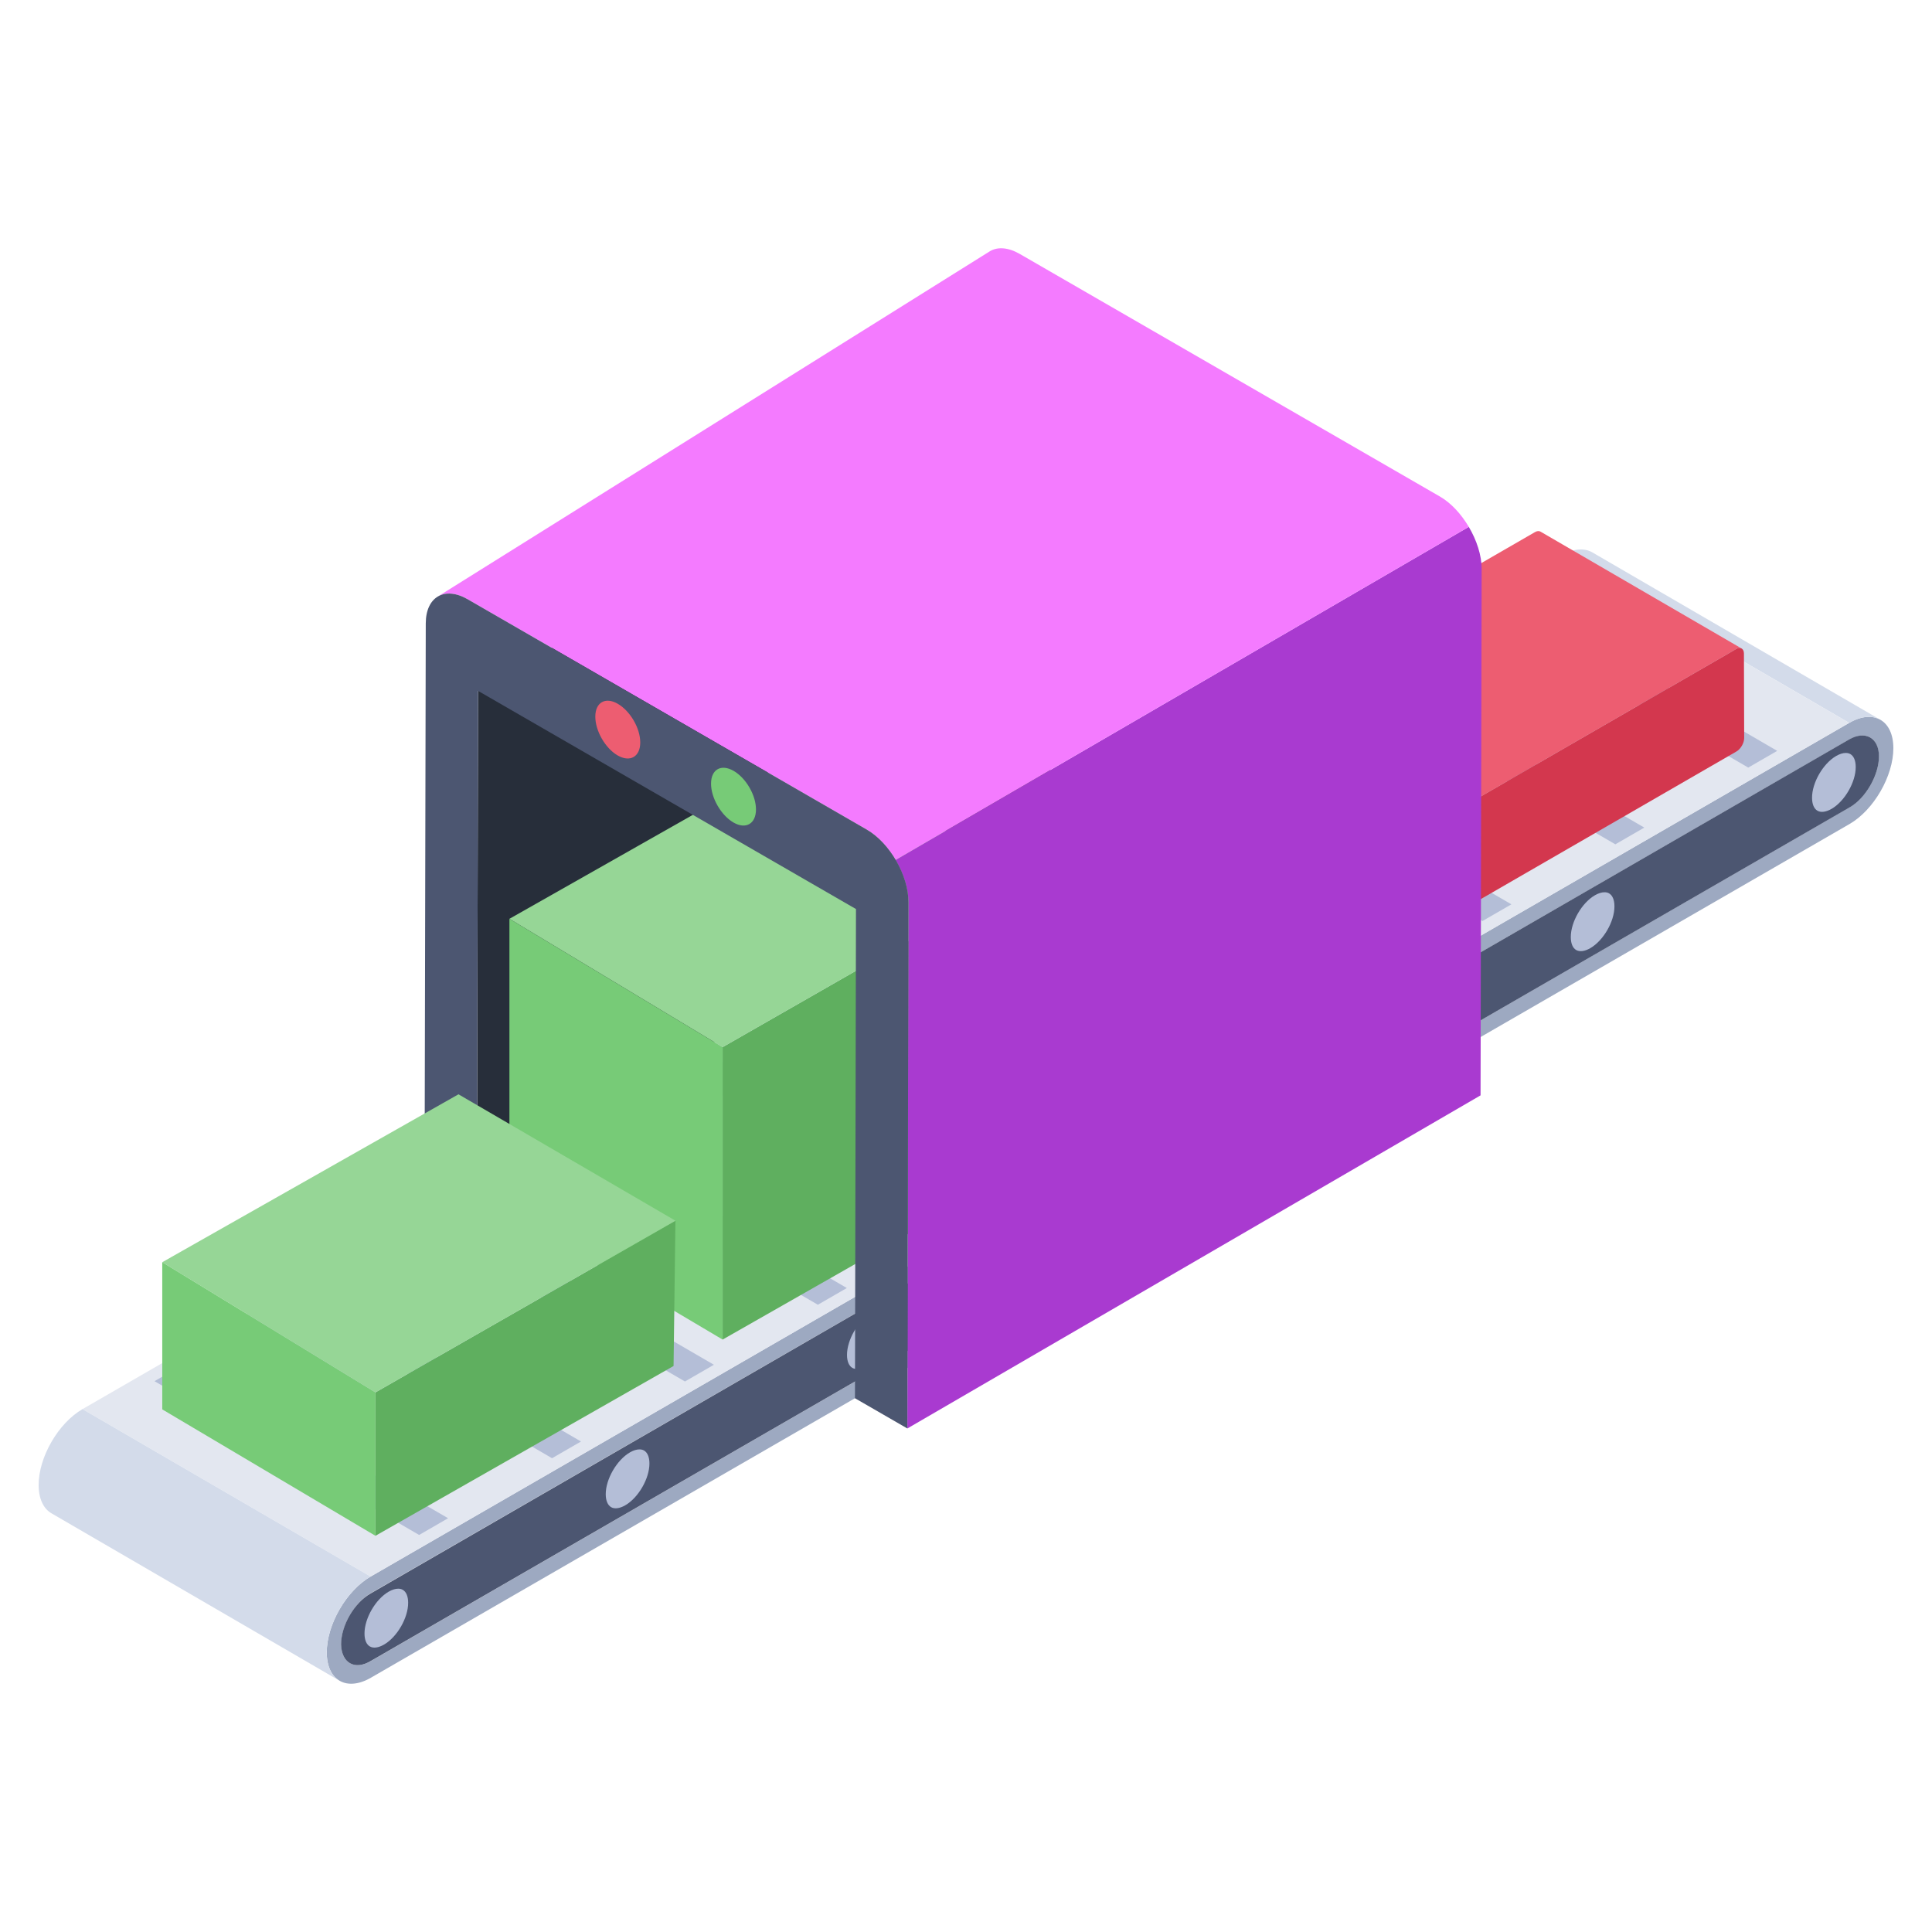
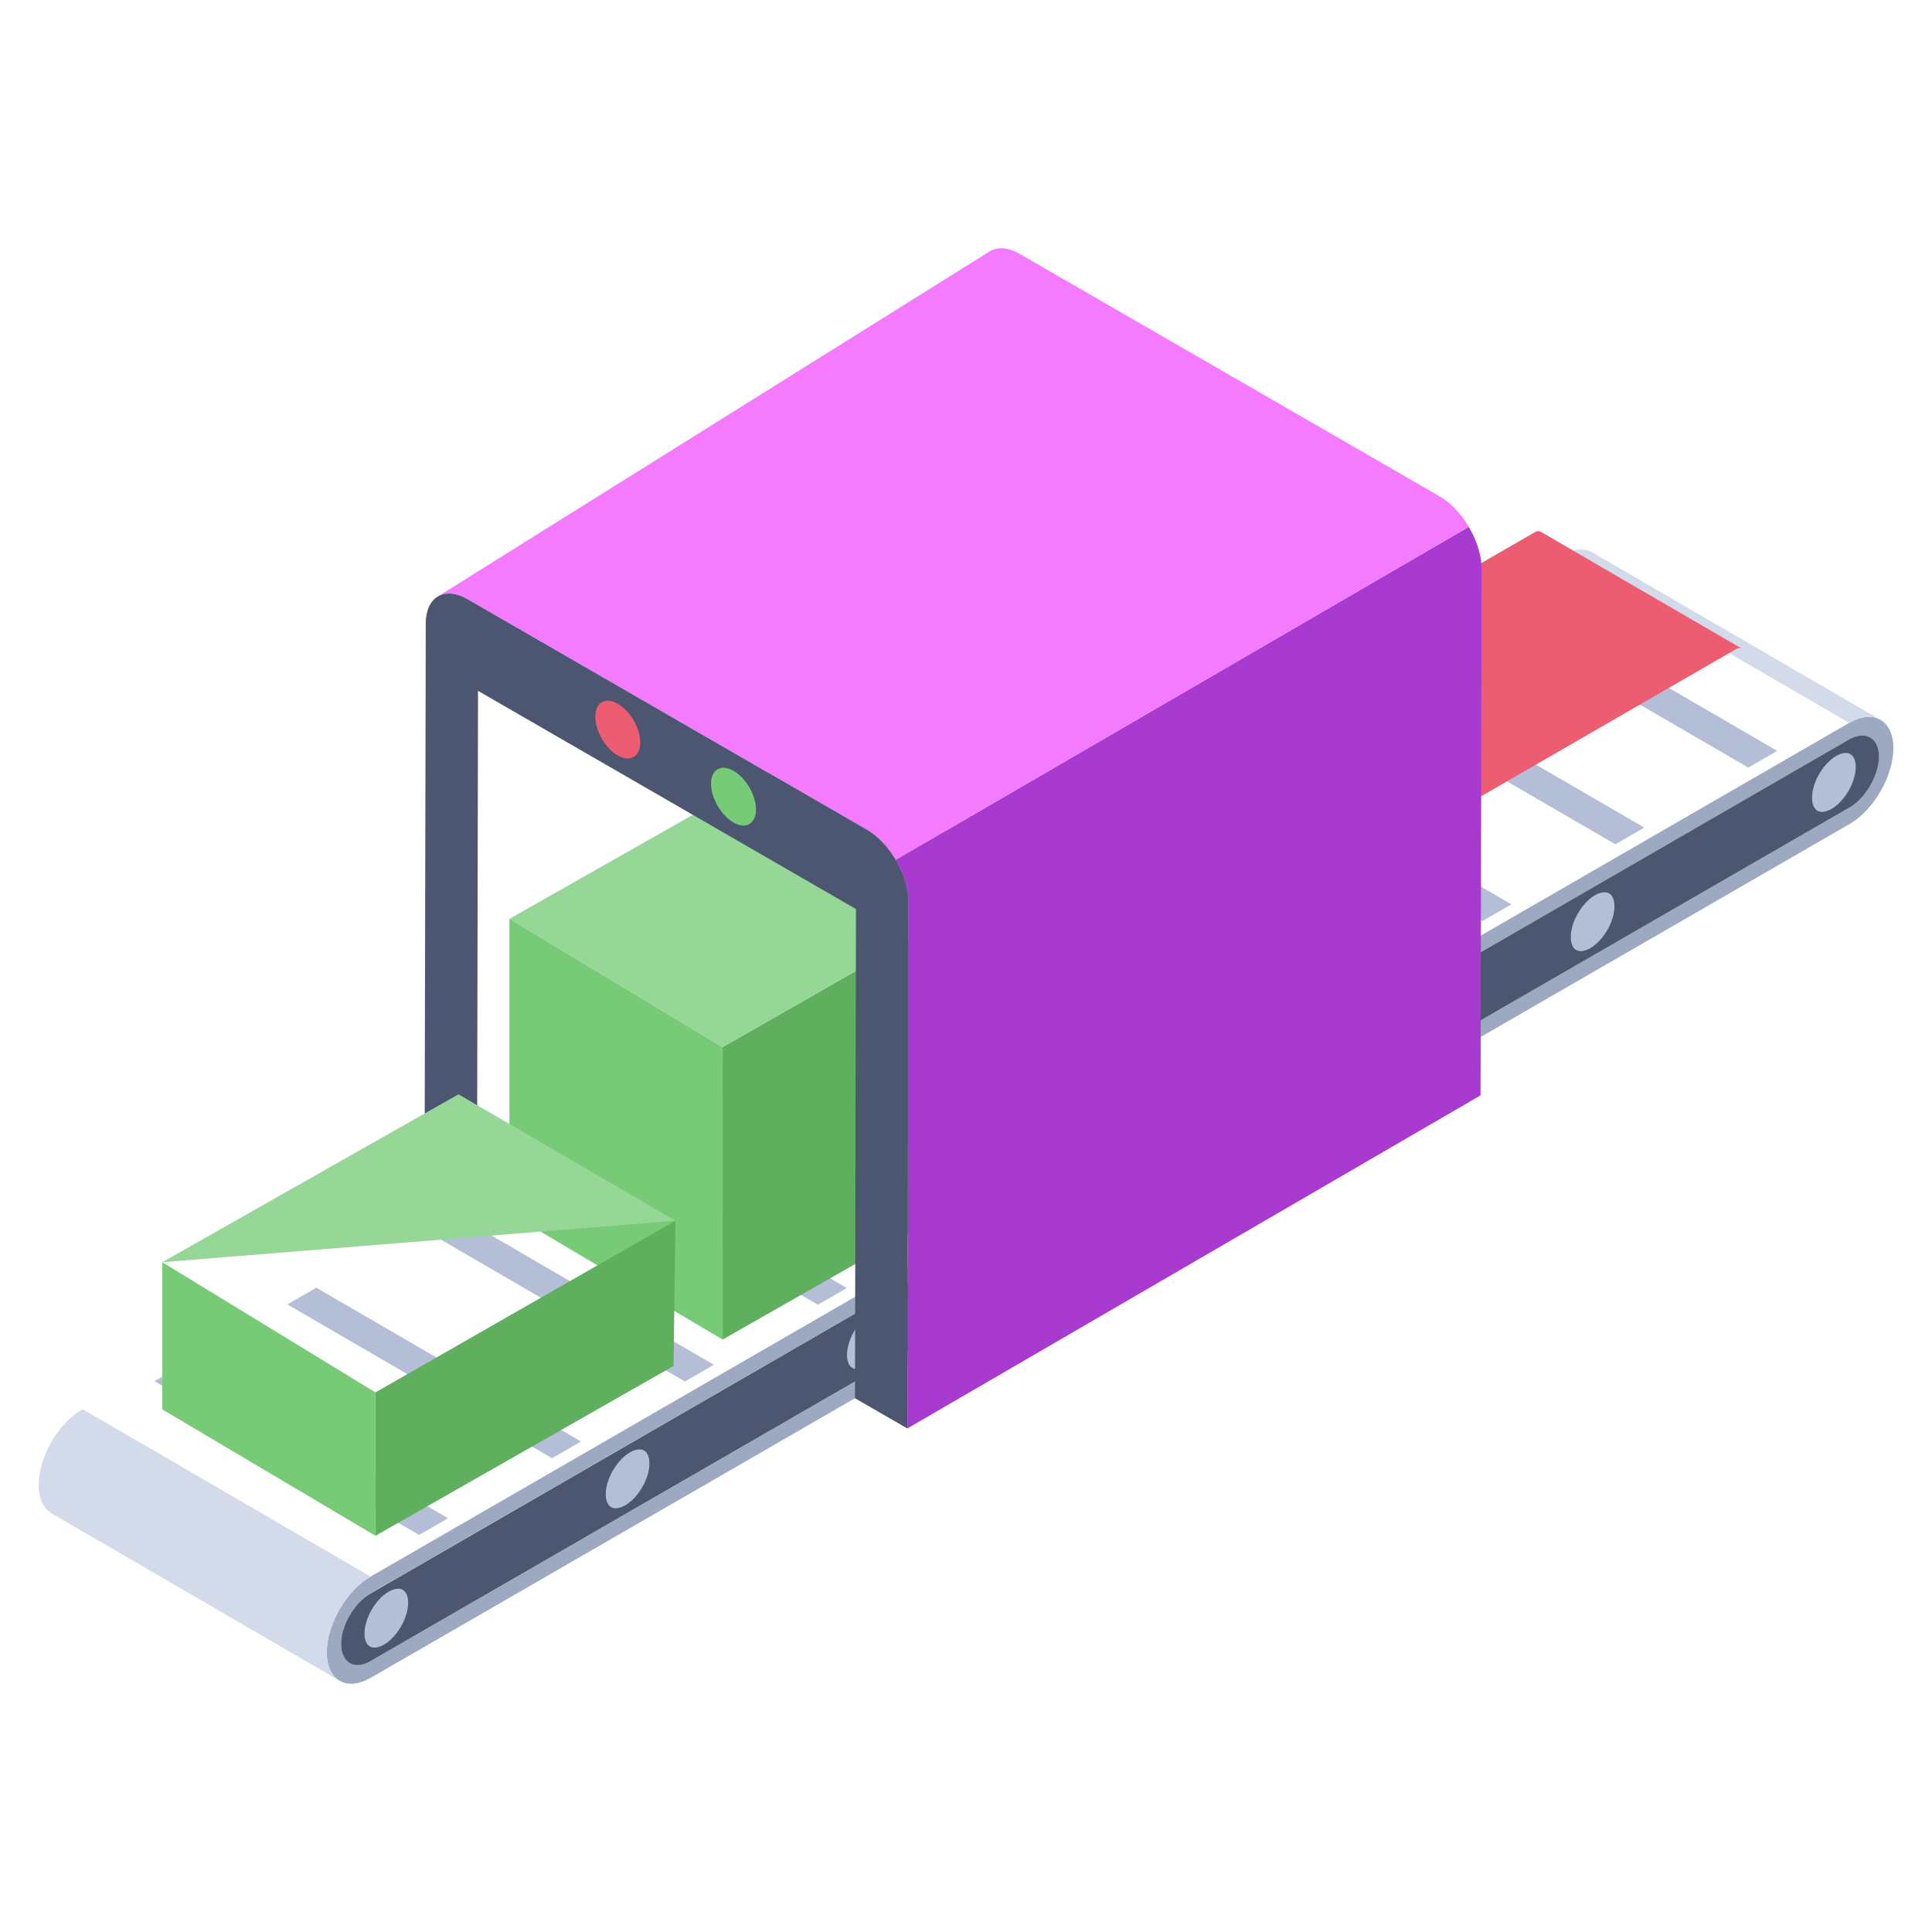
<svg xmlns="http://www.w3.org/2000/svg" width="120" height="120" viewBox="0 0 120 120" fill="none">
  <path d="M23.02 97.923C21.512 98.793 20.29 100.91 20.295 102.643C20.3 104.375 21.53 105.076 23.038 104.206L114.875 51.183C116.383 50.313 117.605 48.196 117.6 46.463C117.595 44.731 116.365 44.03 114.857 44.9L23.02 97.923ZM23.035 103.171C22.023 103.755 21.199 103.284 21.195 102.123C21.192 100.961 22.011 99.541 23.023 98.957L114.86 45.935C115.871 45.352 116.696 45.822 116.7 46.983C116.703 48.145 115.883 49.565 114.872 50.148L23.035 103.171Z" fill="#9DA9C1" />
  <path d="M116.802 44.711L98.907 34.312C98.41 34.023 97.721 34.063 96.963 34.501L114.857 44.9C115.616 44.462 116.304 44.422 116.802 44.711Z" fill="#D3DBEA" />
  <path d="M21.186 102.134C21.21 103.286 22.026 103.765 23.034 103.165L114.882 50.149C115.89 49.573 116.706 48.134 116.706 46.981C116.706 45.83 115.866 45.349 114.858 45.926L23.034 98.965C22.002 99.542 21.186 100.957 21.186 102.134Z" fill="#4C5671" />
-   <path d="M114.857 44.9L96.963 34.501L5.125 87.523L23.02 97.923L114.857 44.9Z" fill="#E3E7F0" />
  <path d="M3.198 93.995L21.093 104.395C20.602 104.109 20.297 103.503 20.295 102.643C20.29 100.91 21.512 98.793 23.02 97.923L5.125 87.523C3.617 88.394 2.395 90.511 2.4 92.243C2.402 93.104 2.707 93.71 3.198 93.995Z" fill="#D3DBEA" />
  <path d="M93.949 37.085L110.385 46.637L108.587 47.676L92.151 38.124L93.949 37.085Z" fill="#B4BED7" />
  <path d="M11.395 84.749L27.831 94.3L26.033 95.339L9.597 85.787L11.395 84.749Z" fill="#B4BED7" />
  <path d="M19.651 79.982L36.087 89.534L34.288 90.572L17.852 81.02L19.651 79.982Z" fill="#B4BED7" />
  <path d="M27.906 75.216L44.342 84.768L42.544 85.806L26.107 76.254L27.906 75.216Z" fill="#B4BED7" />
  <path d="M36.161 70.45L52.598 80.001L50.799 81.04L34.363 71.488L36.161 70.45Z" fill="#B4BED7" />
  <path d="M44.417 65.683L60.853 75.235L59.055 76.273L42.618 66.722L44.417 65.683Z" fill="#B4BED7" />
  <path d="M60.928 56.15L77.364 65.702L75.566 66.74L59.129 57.189L60.928 56.15Z" fill="#B4BED7" />
  <path d="M77.438 46.618L93.875 56.17L92.076 57.208L75.64 47.657L77.438 46.618Z" fill="#B4BED7" />
  <path d="M52.672 60.917L69.109 70.469L67.31 71.507L50.874 61.955L52.672 60.917Z" fill="#B4BED7" />
  <path d="M69.183 51.384L85.619 60.936L83.821 61.974L67.385 52.423L69.183 51.384Z" fill="#B4BED7" />
  <path d="M85.694 41.852L102.13 51.403L100.332 52.442L83.895 42.89L85.694 41.852Z" fill="#B4BED7" />
  <path d="M76.449 43.957L95.338 33.051C95.472 32.974 95.594 32.968 95.681 33.019L108.178 40.281C108.09 40.23 107.968 40.236 107.834 40.314L88.946 51.219C88.785 51.312 88.65 51.487 88.562 51.677L76.066 44.415C76.153 44.225 76.289 44.05 76.449 43.957Z" fill="#ED5D71" />
  <path d="M88.479 57.306C88.479 57.458 88.533 57.565 88.62 57.615L76.124 50.353C76.037 50.303 75.983 50.196 75.983 50.044L75.968 44.791C75.967 44.67 76.008 44.54 76.066 44.415L88.562 51.677C88.504 51.802 88.463 51.932 88.464 52.053L88.479 57.306Z" fill="#E34454" />
-   <path d="M107.834 40.314C108.1 40.16 108.318 40.285 108.319 40.59L108.334 45.843C108.335 46.148 108.118 46.524 107.852 46.677L88.964 57.583C88.698 57.736 88.48 57.612 88.479 57.306L88.464 52.053C88.463 51.748 88.68 51.373 88.945 51.219L107.834 40.314Z" fill="#D3374E" />
-   <path d="M29.63 73.294L65.232 52.604L65.294 22.219L29.691 42.909L29.63 73.294Z" fill="#272E3A" />
  <path d="M63.398 72.656L63.516 54.375L44.883 65.039V83.203L63.398 72.656Z" fill="#5FAF5F" />
  <path d="M50.039 46.641L63.516 54.375L44.883 65.039L31.641 57.07L50.039 46.641Z" fill="#96D696" />
  <path d="M31.641 75.352V57.07L44.883 65.039V83.203L31.641 75.352Z" fill="#77CB77" />
  <path d="M114.05 46.953C114.264 46.83 114.468 46.767 114.643 46.767C114.751 46.767 114.845 46.789 114.927 46.836C115.143 46.96 115.262 47.246 115.262 47.641C115.265 48.578 114.578 49.769 113.762 50.24C113.42 50.437 113.099 50.481 112.886 50.356C112.67 50.233 112.55 49.947 112.55 49.552C112.546 48.615 113.233 47.425 114.05 46.953Z" fill="#B4BED7" />
  <path d="M84.081 64.256C84.294 64.133 84.498 64.069 84.674 64.069C84.779 64.069 84.876 64.093 84.955 64.138C85.171 64.263 85.29 64.549 85.293 64.945C85.295 65.882 84.608 67.072 83.793 67.543C83.453 67.74 83.129 67.783 82.916 67.66C82.701 67.536 82.581 67.25 82.581 66.855C82.576 65.919 83.263 64.728 84.081 64.256Z" fill="#B4BED7" />
  <path d="M69.095 72.907C69.308 72.784 69.514 72.721 69.69 72.721C69.796 72.721 69.892 72.743 69.972 72.79C70.187 72.915 70.307 73.201 70.307 73.595C70.311 74.532 69.625 75.722 68.807 76.195C68.464 76.391 68.141 76.436 67.93 76.311C67.714 76.188 67.595 75.902 67.595 75.507C67.593 74.569 68.279 73.379 69.095 72.907Z" fill="#B4BED7" />
  <path d="M54.111 81.559C54.325 81.436 54.529 81.373 54.705 81.373C54.81 81.373 54.906 81.395 54.986 81.442C55.201 81.565 55.321 81.851 55.323 82.247C55.326 83.185 54.636 84.375 53.821 84.847C53.481 85.043 53.165 85.087 52.944 84.963C52.729 84.839 52.609 84.553 52.609 84.159C52.607 83.22 53.296 82.029 54.111 81.559Z" fill="#B4BED7" />
  <path d="M39.125 90.211C39.339 90.087 39.543 90.024 39.718 90.024C39.826 90.024 39.92 90.047 40.002 90.094C40.218 90.219 40.337 90.504 40.337 90.898C40.34 91.837 39.65 93.027 38.835 93.497C38.493 93.694 38.174 93.738 37.961 93.615C37.745 93.49 37.625 93.204 37.623 92.809C37.621 91.873 38.31 90.683 39.125 90.211Z" fill="#B4BED7" />
  <path d="M99.065 55.605C99.278 55.482 99.484 55.419 99.66 55.419C99.765 55.419 99.862 55.441 99.941 55.488C100.157 55.612 100.276 55.898 100.276 56.293C100.281 57.229 99.594 58.42 98.776 58.892C98.434 59.089 98.12 59.132 97.9 59.008C97.684 58.884 97.565 58.598 97.565 58.204C97.562 57.265 98.249 56.076 99.065 55.605Z" fill="#B4BED7" />
  <path d="M24.14 98.862C24.353 98.739 24.559 98.676 24.735 98.676C24.84 98.676 24.936 98.699 25.016 98.746C25.232 98.869 25.351 99.155 25.351 99.55C25.354 100.489 24.667 101.678 23.851 102.149C23.509 102.346 23.195 102.391 22.975 102.265C22.759 102.142 22.64 101.856 22.64 101.461C22.637 100.524 23.324 99.333 24.14 98.862Z" fill="#B4BED7" />
  <path d="M92.028 35.338L91.96 68.035L56.357 88.725L56.425 56.029C56.428 55.181 56.117 54.243 55.626 53.413L91.229 32.724C91.719 33.553 92.03 34.492 92.028 35.338Z" fill="#A93AD0" />
  <path d="M53.833 51.529L29.054 37.224C28.333 36.807 27.679 36.769 27.207 37.043L61.497 15.597C61.97 15.322 62.623 15.359 63.345 15.776L89.435 30.84C90.133 31.243 90.762 31.934 91.229 32.724L55.626 53.413C55.159 52.623 54.53 51.932 53.833 51.529Z" fill="#F47BFF" />
  <path d="M29.054 37.224C27.617 36.394 26.449 37.067 26.445 38.719L26.376 71.416L29.63 73.294L29.691 42.91L53.166 56.462L53.104 86.847L56.357 88.725L56.425 56.029C56.43 54.377 55.263 52.355 53.833 51.53L29.054 37.224Z" fill="#4C5671" />
  <path d="M45.561 51.089C44.788 50.643 44.162 49.558 44.164 48.67C44.167 47.781 44.797 47.436 45.57 47.882C46.331 48.322 46.958 49.392 46.955 50.281C46.953 51.169 46.322 51.529 45.561 51.089Z" fill="#77CB77" />
  <path d="M38.361 46.92C37.599 46.48 36.973 45.395 36.976 44.507C36.978 43.618 37.608 43.273 38.37 43.713C39.143 44.159 39.769 45.23 39.767 46.118C39.764 47.007 39.134 47.366 38.361 46.92Z" fill="#ED5D71" />
  <path d="M41.836 84.844L41.953 75.82L23.32 86.484V95.391L41.836 84.844Z" fill="#5FAF5F" />
-   <path d="M28.477 67.969L41.953 75.82L23.32 86.484L10.078 78.398L28.477 67.969Z" fill="#96D696" />
+   <path d="M28.477 67.969L41.953 75.82L10.078 78.398L28.477 67.969Z" fill="#96D696" />
  <path d="M10.078 87.539V78.398L23.32 86.484V95.391L10.078 87.539Z" fill="#77CB77" />
</svg>